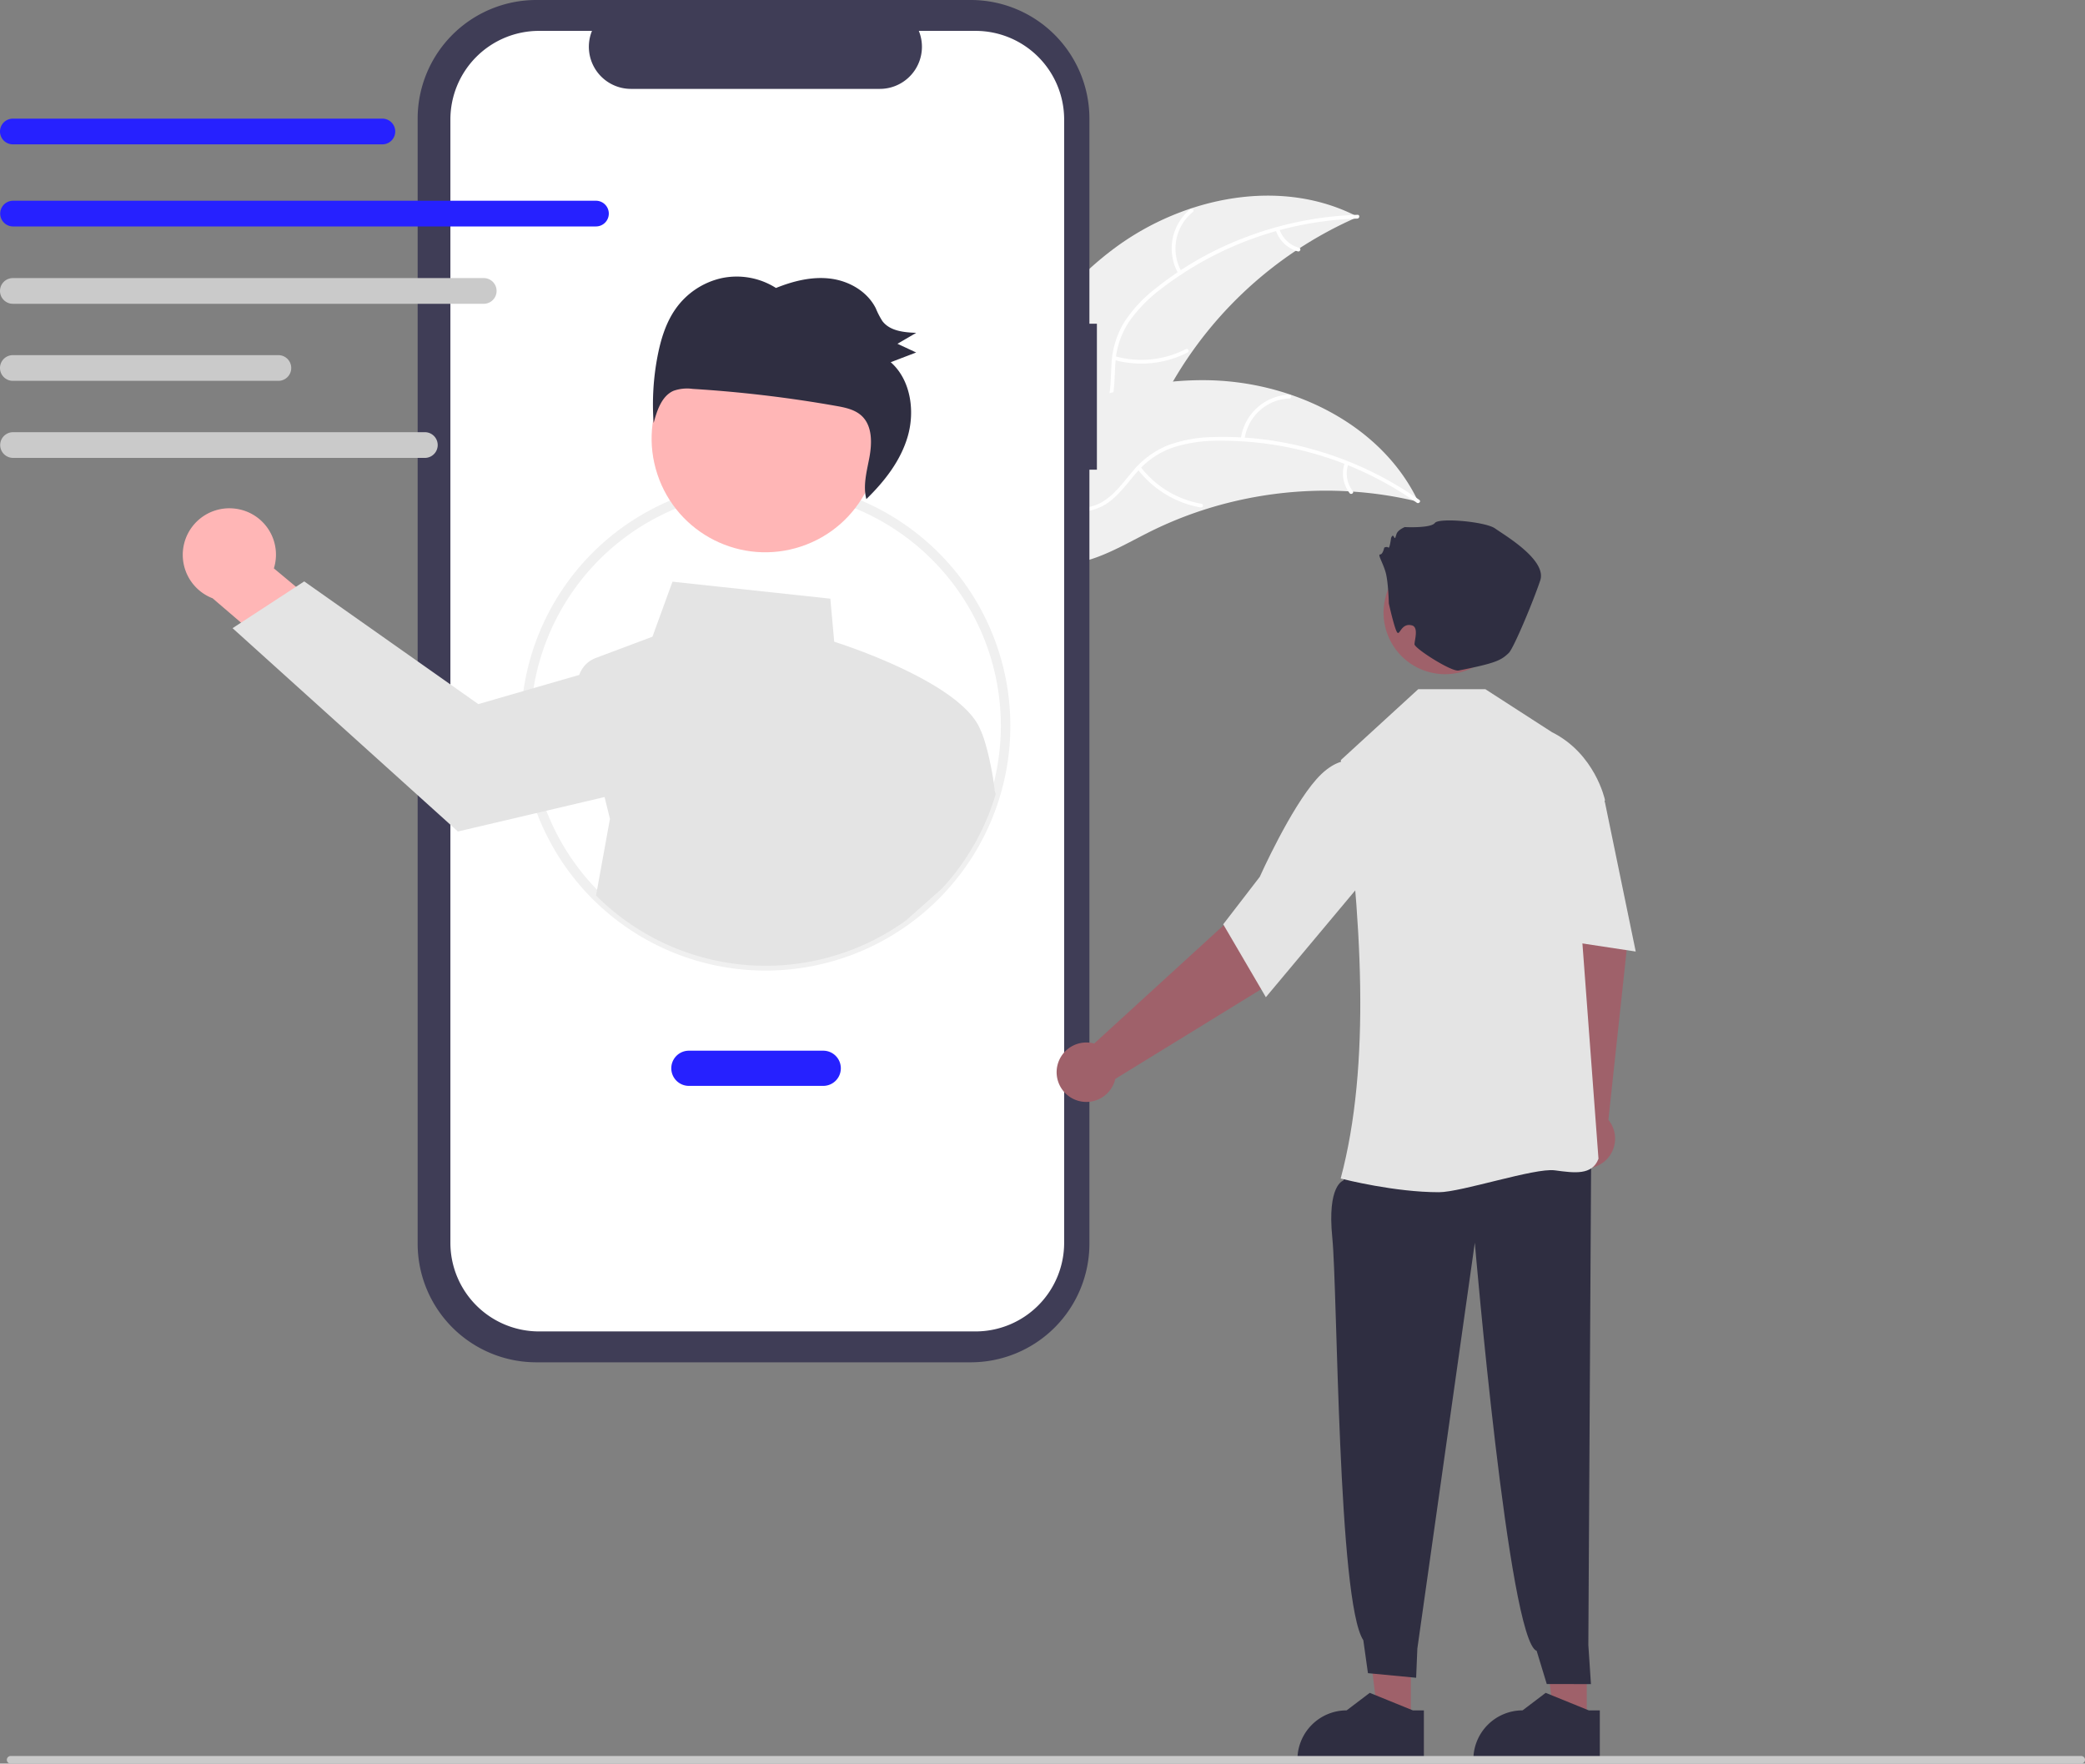
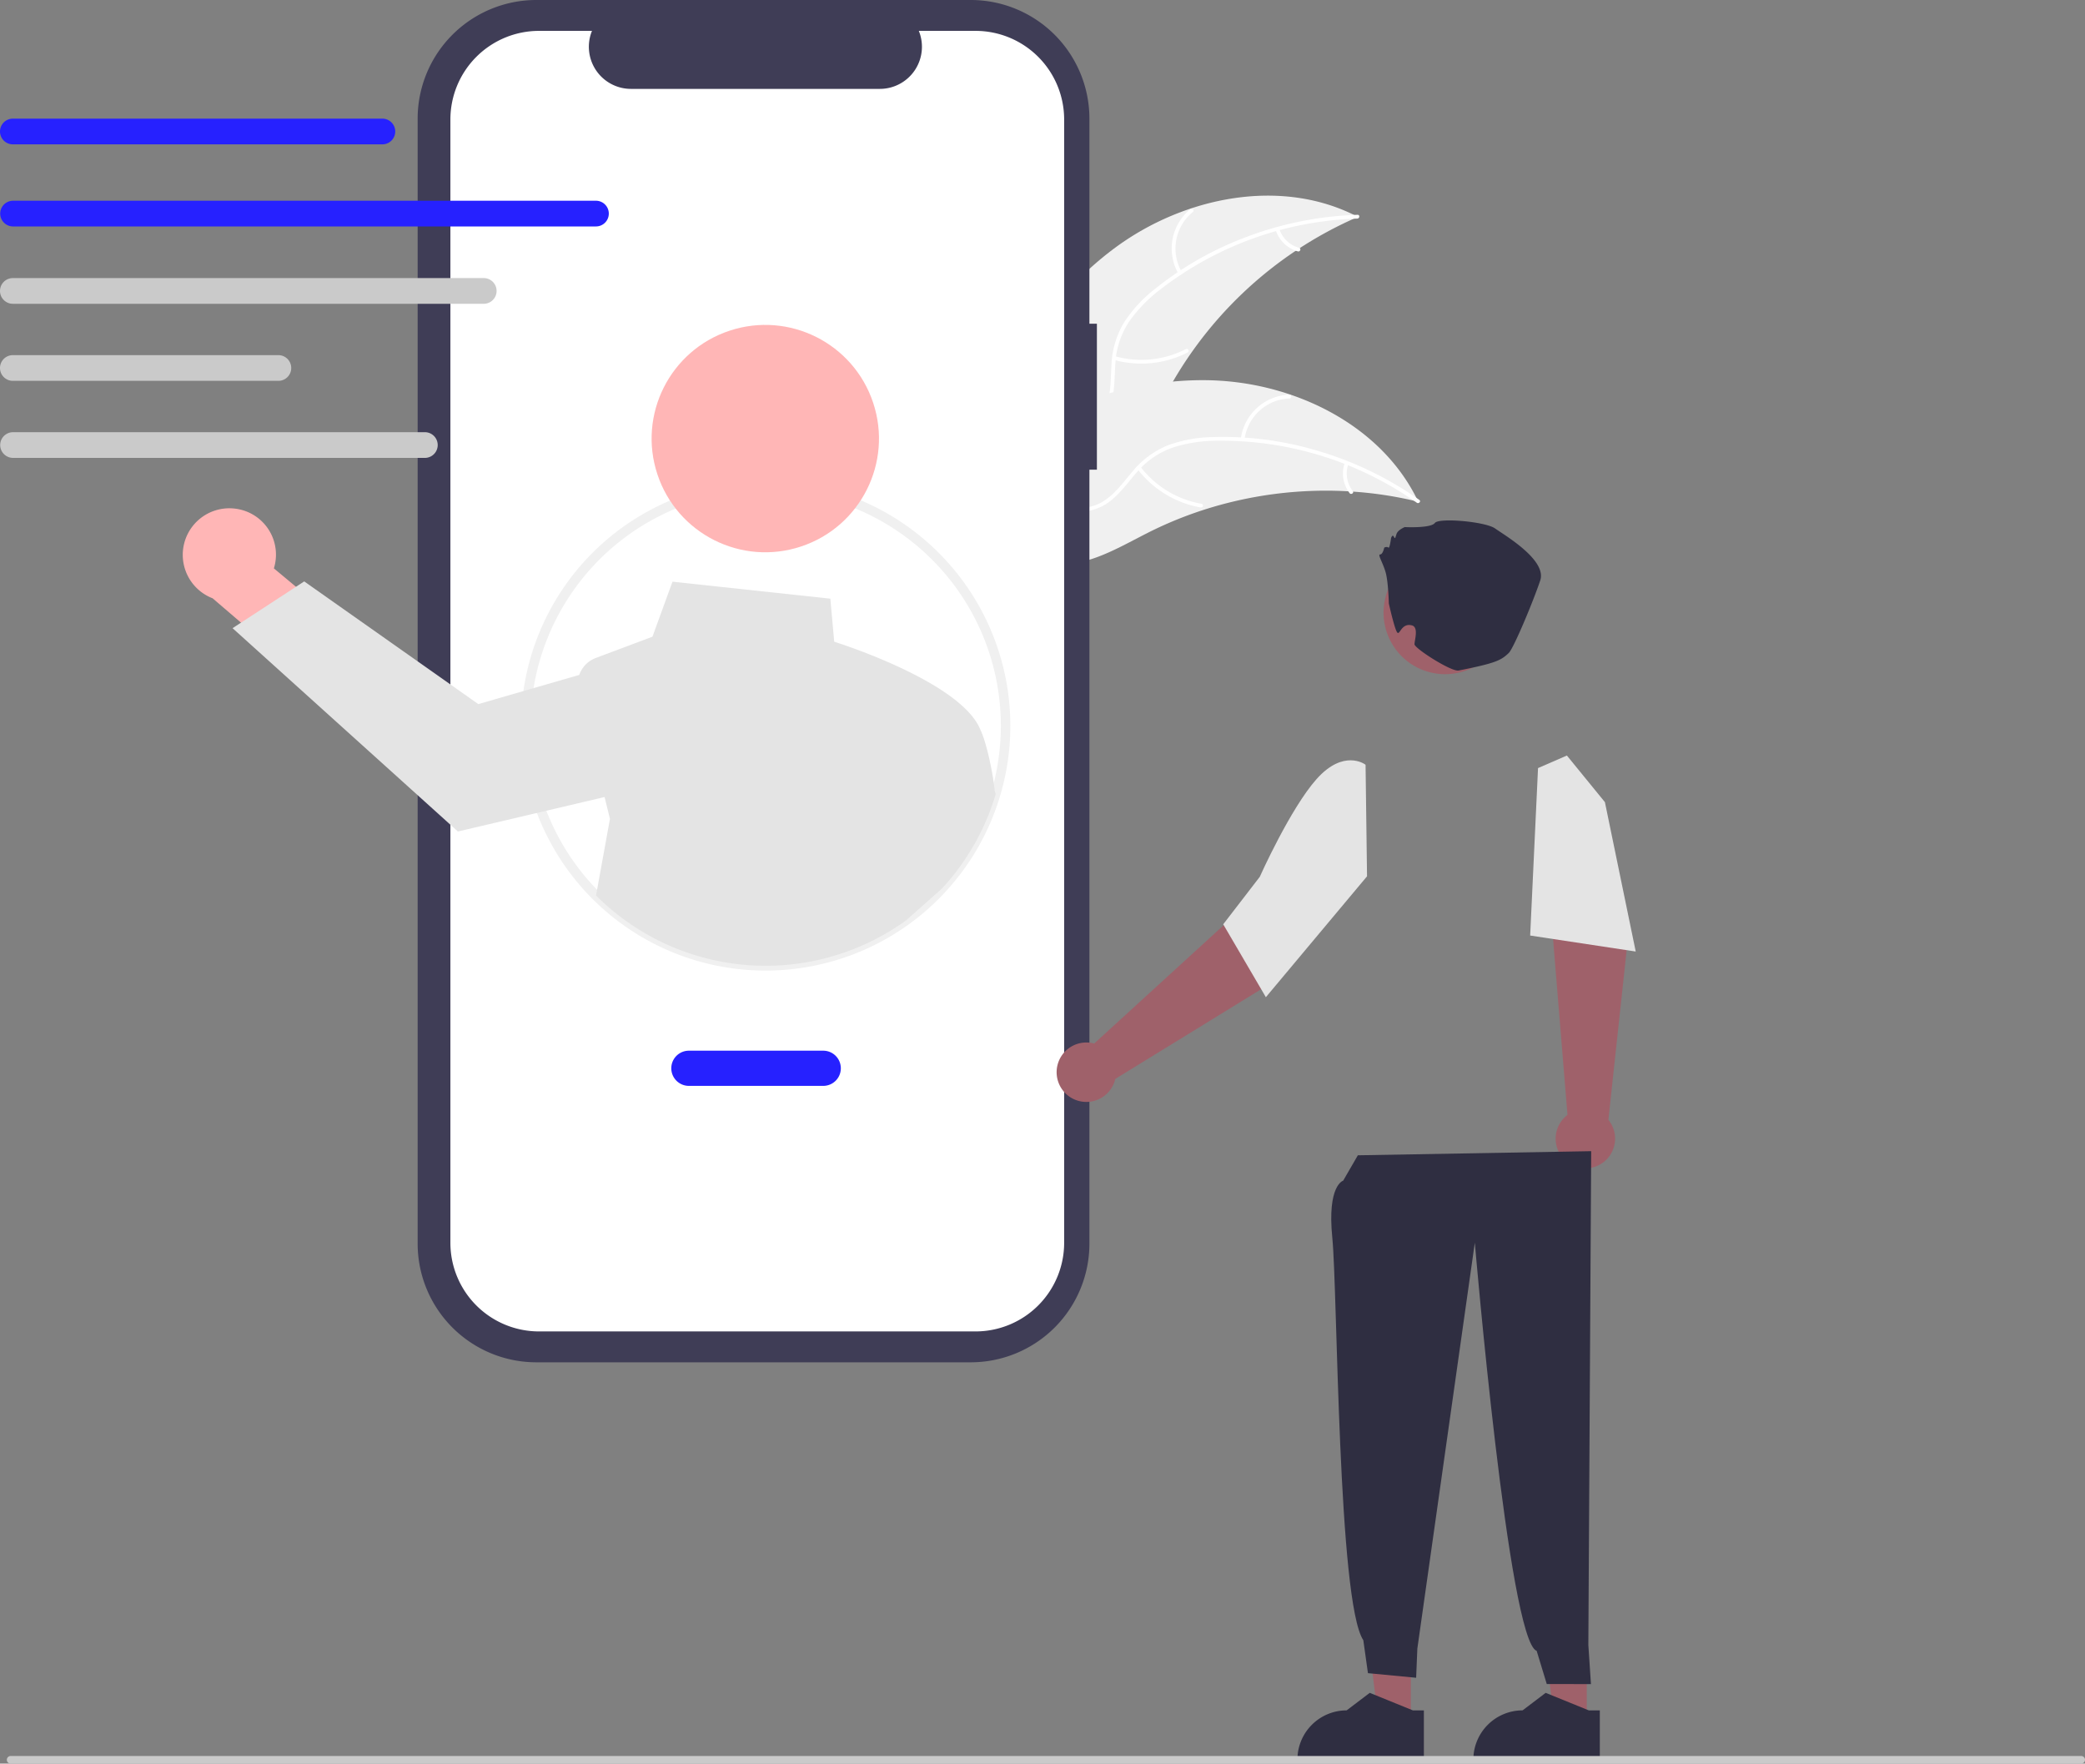
<svg xmlns="http://www.w3.org/2000/svg" width="651.813" height="551.31" data-name="Layer 1">
  <rect width="100%" height="100%" fill="#808080" stroke="none" />
  <path fill="#f0f0f0" d="M348.617 77.437c21.624-15.974 52.067-22.097 75.888-9.636a123.863 123.863 0 0 0-61.639 58.589c-4.972 10.119-9.449 21.892-19.708 26.568-6.383 2.91-13.917 2.349-20.527-.001-6.61-2.35-12.49-6.342-18.289-10.292l-1.739-.21c10.319-24.824 24.39-49.045 46.014-65.018Z" />
  <path fill="#fff" d="M424.313 68.332A105.87 105.87 0 0 0 362.992 90.3a45.591 45.591 0 0 0-9.99 10.21 26.149 26.149 0 0 0-4.311 13.07c-.315 4.342-.135 8.822-1.5 13.013a16.01 16.01 0 0 1-8.936 9.571c-5.125 2.317-10.777 2.654-16.316 2.79-6.15.153-12.54.214-18.133 3.11-.677.35-1.182-.722-.506-1.072 9.731-5.038 21.102-1.75 31.329-4.75 4.772-1.398 9.152-4.244 11.068-9.005 1.675-4.164 1.493-8.783 1.774-13.184a27.903 27.903 0 0 1 3.74-12.936 42.148 42.148 0 0 1 9.56-10.556 102.713 102.713 0 0 1 27.793-16.065 107.747 107.747 0 0 1 35.853-7.346c.76-.023.651 1.157-.104 1.18Z" />
  <path fill="#fff" d="M368.41 85.592a15.884 15.884 0 0 1 3.73-20.226c.593-.48 1.367.418.773.899a14.708 14.708 0 0 0-3.432 18.822c.383.659-.69 1.16-1.072.505Zm-19.85 25.765a30.615 30.615 0 0 0 22.2-2.237c.678-.348 1.183.724.505 1.072a31.844 31.844 0 0 1-23.104 2.28c-.736-.208-.332-1.322.4-1.115Zm51.392-39.765a8.991 8.991 0 0 0 6.184 5.878c.737.198.332 1.312-.4 1.115a10.075 10.075 0 0 1-6.855-6.488.612.612 0 0 1 .283-.788.595.595 0 0 1 .788.283Z" />
  <path fill="#f0f0f0" d="M443.391 156.843c-.464-.111-.928-.222-1.4-.326a118.407 118.407 0 0 0-18.997-2.831 53.234 53.234 0 0 0-1.49-.102 124.827 124.827 0 0 0-45.575 5.914 121.222 121.222 0 0 0-17.028 7.022c-7.58 3.825-15.496 8.575-23.658 9.64a20.796 20.796 0 0 1-2.566.204l-30.194-31.77c-.032-.107-.072-.207-.105-.314l-1.264-1.214c.273-.162.56-.325.833-.488.158-.095.323-.183.481-.278.108-.06.216-.121.31-.183.035-.02.07-.04.1-.054.093-.061.186-.108.273-.162q2.4-1.372 4.829-2.714c.007-.007.007-.007.021-.007 12.353-6.787 25.382-12.603 38.879-16.256.406-.11.819-.227 1.239-.322a115.673 115.673 0 0 1 18.581-3.325 102.262 102.262 0 0 1 10.338-.43 85.037 85.037 0 0 1 26.214 4.443c16.846 5.677 31.689 16.679 39.587 32.35.202.4.397.795.592 1.203Z" />
  <path fill="#fff" d="M442.92 157.155a105.87 105.87 0 0 0-62.188-19.379 45.591 45.591 0 0 0-14.124 2.138 26.148 26.148 0 0 0-11.31 7.84c-2.867 3.277-5.42 6.963-9.034 9.487a16.01 16.01 0 0 1-12.897 2.262c-5.487-1.236-10.203-4.37-14.708-7.595-5.002-3.581-10.14-7.38-16.35-8.435-.752-.128-.51-1.288.242-1.16 10.803 1.836 17.903 11.306 27.874 15.07 4.652 1.756 9.862 2.12 14.259-.528 3.844-2.315 6.48-6.113 9.354-9.457a27.903 27.903 0 0 1 10.774-8.078 42.148 42.148 0 0 1 13.99-2.672 102.712 102.712 0 0 1 31.863 3.906 107.747 107.747 0 0 1 33.049 15.72c.62.44-.177 1.317-.794.88Z" />
  <path fill="#fff" d="M387.892 137.278a15.884 15.884 0 0 1 15.157-13.903c.762-.026.839 1.157.076 1.183a14.708 14.708 0 0 0-14.073 12.962c-.091.757-1.25.511-1.16-.242Zm-31.36 8.622a30.615 30.615 0 0 0 19.07 11.579c.753.13.51 1.29-.24 1.16a31.844 31.844 0 0 1-19.821-12.09c-.462-.608.531-1.255.99-.65Zm64.975-.81a8.991 8.991 0 0 0 1.398 8.417c.469.602-.525 1.248-.991.65a10.075 10.075 0 0 1-1.567-9.307.612.612 0 0 1 .7-.46.595.595 0 0 1 .46.7Z" />
  <path fill="#3f3d56" d="M342.912 101.2h-2.34V37.1a37.1 37.1 0 0 0-37.1-37.1H167.666a37.1 37.1 0 0 0-37.1 37.1v351.662a37.1 37.1 0 0 0 37.1 37.1h135.806a37.1 37.1 0 0 0 37.1-37.1V146.829h2.34Z" />
  <path fill="#fff" d="M304.969 9.652h-17.727a13.163 13.163 0 0 1-12.187 18.134h-77.802a13.163 13.163 0 0 1-12.187-18.134h-16.557a27.706 27.706 0 0 0-27.706 27.706v351.146a27.706 27.706 0 0 0 27.706 27.705h136.46a27.706 27.706 0 0 0 27.706-27.705V37.358a27.706 27.706 0 0 0-27.706-27.706Z" />
  <path fill="#f0f0f0" d="M239.36 303.408a76.429 76.429 0 0 1-76.5-76.5 76.39 76.39 0 0 1 41.76-68.166 76.657 76.657 0 0 1 59.406-4.264 76.51 76.51 0 0 1-24.665 148.93Zm0-150a72.69 72.69 0 0 0-33.377 8.006 73.502 73.502 0 1 0 76.428 125.06 72.847 72.847 0 0 0 10.956-9.722 73.474 73.474 0 0 0-54.006-123.344Z" />
  <path fill="#ffb6b6" d="M73.597 159.017a14.476 14.476 0 0 1 12.023 18.659l25.417 21.171-9.1 18.584-35.473-30.402a14.554 14.554 0 0 1 7.133-28.012Z" />
  <path fill="#e4e4e4" d="M310.98 247.308c-.509-5.48-2.616-15.33-4.404-18.973-5.497-14.388-41.015-26.213-45.785-27.737l-1.21-13.45-49.35-5.31-6.26 17.2-17.7 6.64a8.693 8.693 0 0 0-5.18 5.31l-15.88 4.59-15.67 4.53-54.44-38.36-2.57 1.68-17.18 11.21-2.65 1.73 70.45 63.56 26.17-6.14 19.68-4.63 1.68 6.82-4.35 23.96a74.977 74.977 0 0 0 96.96 7.75l11.18-9.92a74.89 74.89 0 0 0 16.81-29.53Z" />
  <circle cx="513.338" cy="311.449" r="35.532" fill="#ffb6b6" transform="rotate(-18.319 -164.338 1074.23)" />
-   <path fill="#2f2e41" d="M211.177 96.599a23.983 23.983 0 0 1 14.522-9.673 22.897 22.897 0 0 1 16.885 3.097c5.452-2.196 11.33-3.653 17.105-2.913s11.436 3.967 14.108 9.282a25.374 25.374 0 0 0 2.039 3.958c2.354 3.142 6.73 3.549 10.593 3.7q-2.93 1.71-5.861 3.418l5.842 2.722-7.95 3.036c6.168 5.422 7.66 15.072 5.324 23.162-2.211 7.66-7.281 14.108-12.943 19.629-1.104-4.12.11-8.585.92-12.85.854-4.506.991-9.775-2.164-12.956-2.128-2.146-5.25-2.795-8.194-3.315a397.688 397.688 0 0 0-44.886-5.33 12.7 12.7 0 0 0-5.983.611c-3.663 1.628-5.135 6.098-6.196 10.06a79.775 79.775 0 0 1 1.208-20.8c1.004-5.244 2.586-10.493 5.631-14.838Z" />
  <path fill="#2621ff" d="M257.36 339.45h-42a5.5 5.5 0 0 1 0-11h42a5.5 5.5 0 0 1 0 11ZM119.542 45.125H4.018a4.018 4.018 0 0 1 0-8.036h115.524a4.018 4.018 0 0 1 0 8.036Zm66.701 25.663H4.018a4.018 4.018 0 0 1 0-8.035h182.225a4.018 4.018 0 1 1 0 8.035Z" />
  <path fill="#cacaca" d="M151.225 94.966H4.018a4.018 4.018 0 1 1 0-8.036h147.207a4.018 4.018 0 1 1 0 8.036Zm-64.198 24.088H4.017a4.018 4.018 0 1 1 0-8.036h83.01a4.018 4.018 0 1 1 0 8.036Zm45.856 24.086H4.018a4.018 4.018 0 0 1 0-8.035h128.865a4.018 4.018 0 0 1 0 8.035Z" />
  <path fill="#9f616a" d="m496.06 536.227-10.354-.001-4.926-39.938 15.282.001-.002 39.938z" />
  <path fill="#2f2e41" d="m500.134 550.556-39.531-.001v-.5a15.387 15.387 0 0 1 15.386-15.386h.001l7.221-5.478 13.473 5.479h3.45Z" />
  <path fill="#9f616a" d="m490.027 348.527-4.567-55.68-3.587-20.898 20.086-4.436 6.665 28.611-5.807 53.948a9.29 9.29 0 1 1-12.79-1.545Zm-48.967 187.7-10.354-.001-4.926-39.938 15.282.001-.002 39.938z" />
  <path fill="#2f2e41" d="m424.49 361.149-4.59 7.94s-5.044 1.377-3.396 17.818 1.72 113.85 9.698 125.836l1.444 10.293 15.067 1.44.38-9.133 17.965-126.884s10.58 124.56 19.334 127.608l3.16 10.377 13.809.006-.815-12.229.89-154.36Z" />
-   <path fill="#e4e4e4" d="m419.443 368.484-.318-.082c9.475-35.436 6.742-81.323.052-130.597v-.204l24.184-22.15h21l20.818 13.434c13.458 6.73 16.517 20.98 16.546 21.123l.021.101-8.246 28.784 6.212 83.244.007.096-.035.09c-2.01 5.098-7.398 4.372-13.637 3.53-6.227-.839-29.176 6.84-36.212 6.84-13.751 0-29.41-3.957-30.392-4.21Z" />
  <path fill="#e4e4e4" d="m480.82 240.104 9.02-3.924 11.887 14.573 9.634 46.697-33-5Z" />
  <path fill="#9f616a" d="m342.06 326.215 41.24-37.685 14.334-15.627 15.8 13.171-18.55 22.78-46.22 28.422a9.29 9.29 0 1 1-6.604-11.06Z" />
  <path fill="#e4e4e4" d="m382.403 288.94 11.422-14.833c.095-.213 9.572-21.39 17.786-30.592 8.426-9.438 15.06-4.611 15.126-4.56l.165.125.459 34.857-31.628 37.791Z" />
  <circle cx="725.872" cy="365.847" r="19.251" fill="#9f616a" transform="rotate(-80.783 486.366 439.754)" />
  <path fill="#2f2e41" d="M434.179 188.645s-.155-6.768-1.01-9.762-2.567-5.562-1.711-5.562 1.283-2.139 1.283-2.139.856-.427 1.283 0 .856-2.994.856-2.994.428-1.284.856-.428.427.428.855-.856 2.567-2.139 2.567-2.139 8.128.428 9.411-1.283 15.829-.428 18.823 1.711 16.257 9.84 14.118 16.256-8.297 21.192-9.84 22.674c-2.44 2.342-4.129 3.187-15.674 5.484-2.26.45-13.792-6.926-13.792-8.21s1.39-5.353-.845-5.911c-3.378-.845-3.758 3.426-4.614 2.143s-2.566-8.984-2.566-8.984Zm10.955 361.911-39.531-.001v-.5a15.387 15.387 0 0 1 15.386-15.386h.001l7.221-5.478 13.473 5.479h3.45Z" />
  <path fill="#cacaca" d="M650.622 551.31H3.328a1.19 1.19 0 1 1 0-2.381h647.294a1.19 1.19 0 0 1 0 2.381Z" />
</svg>